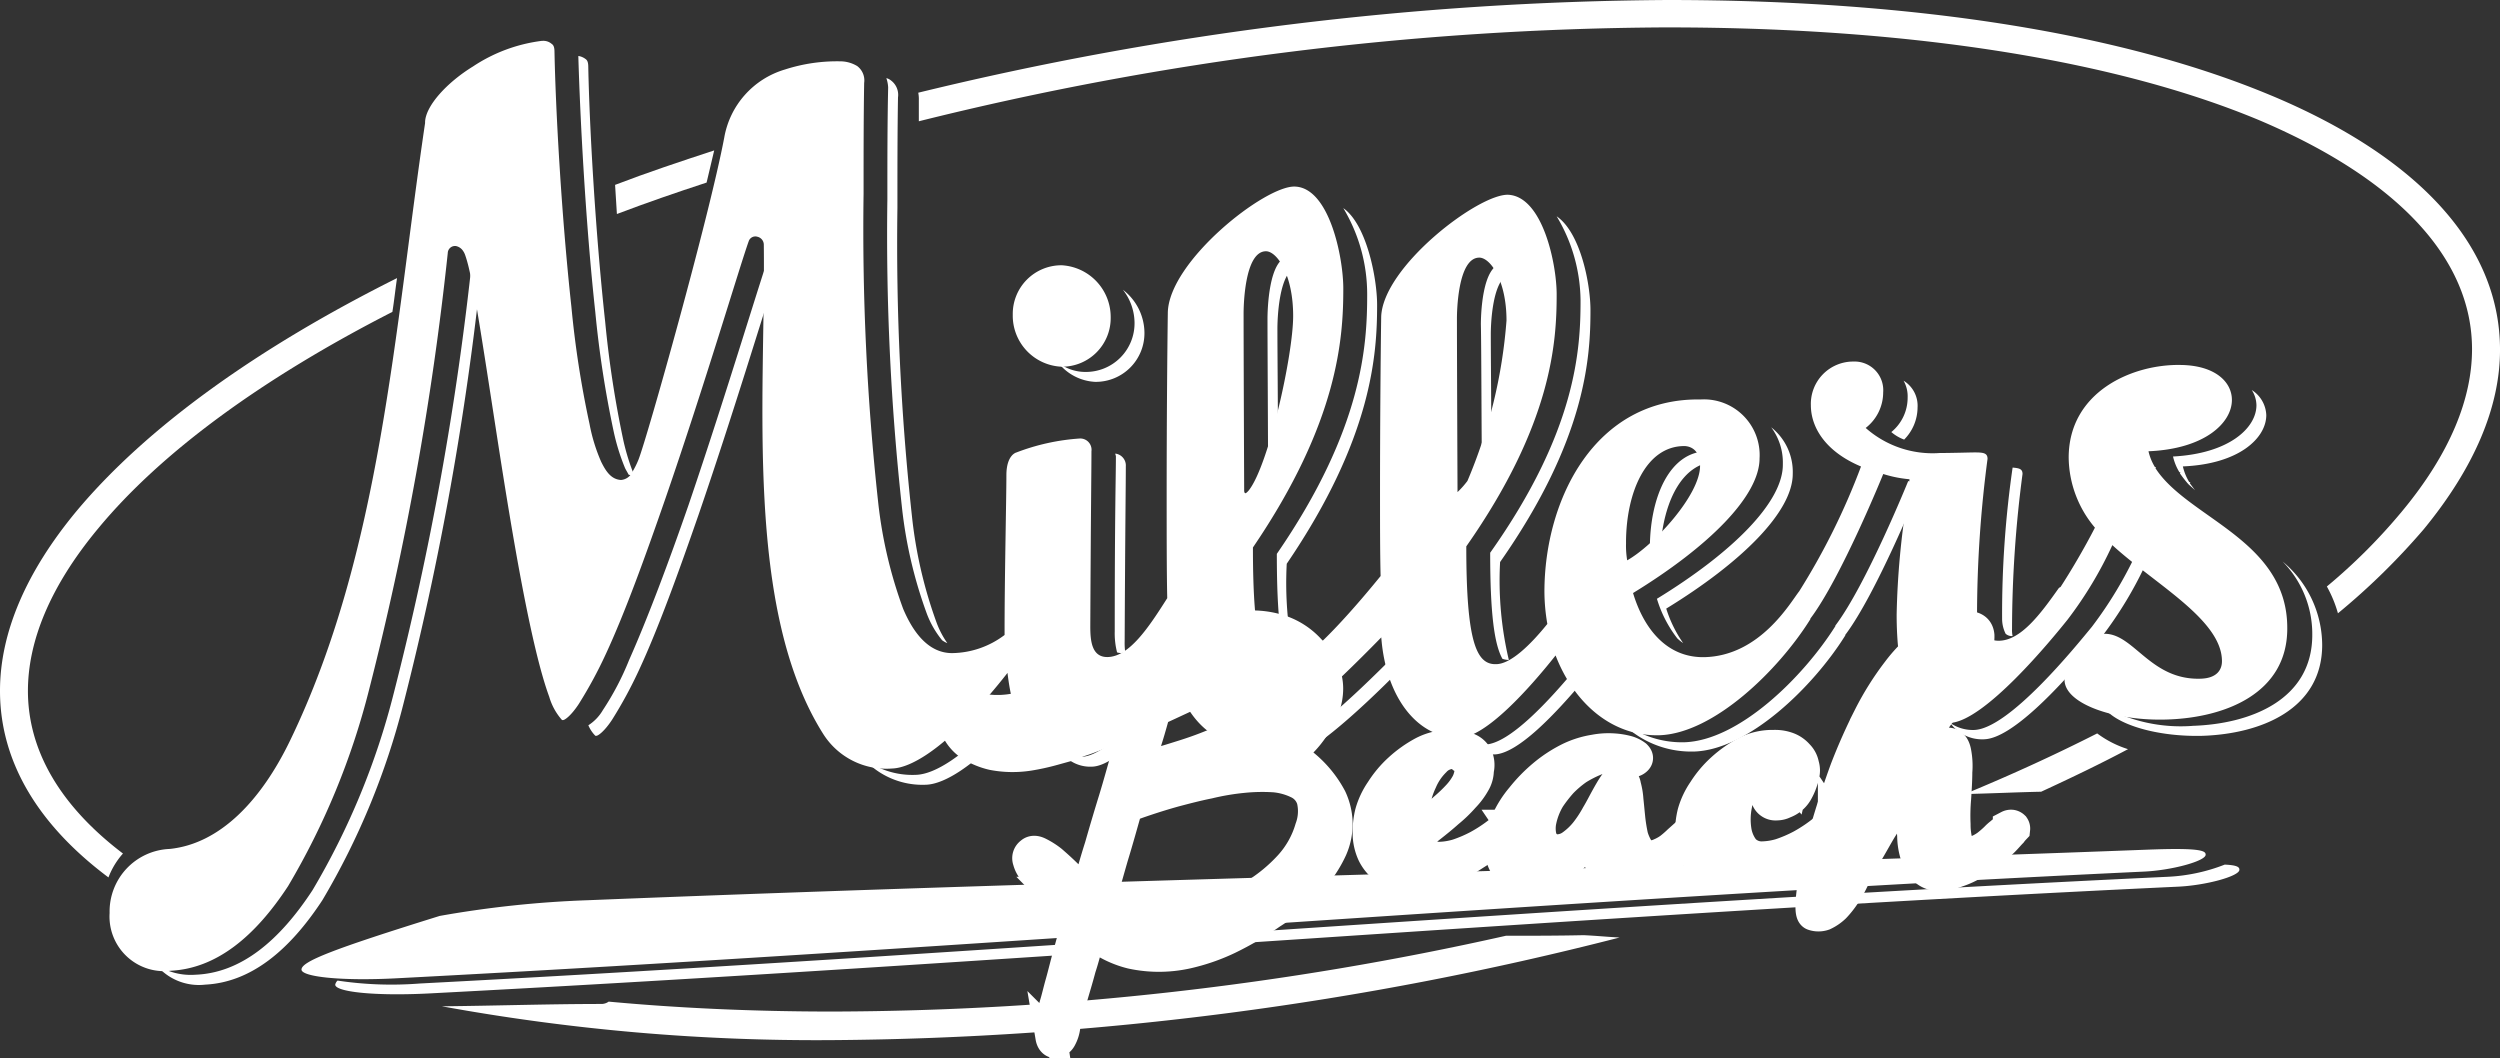
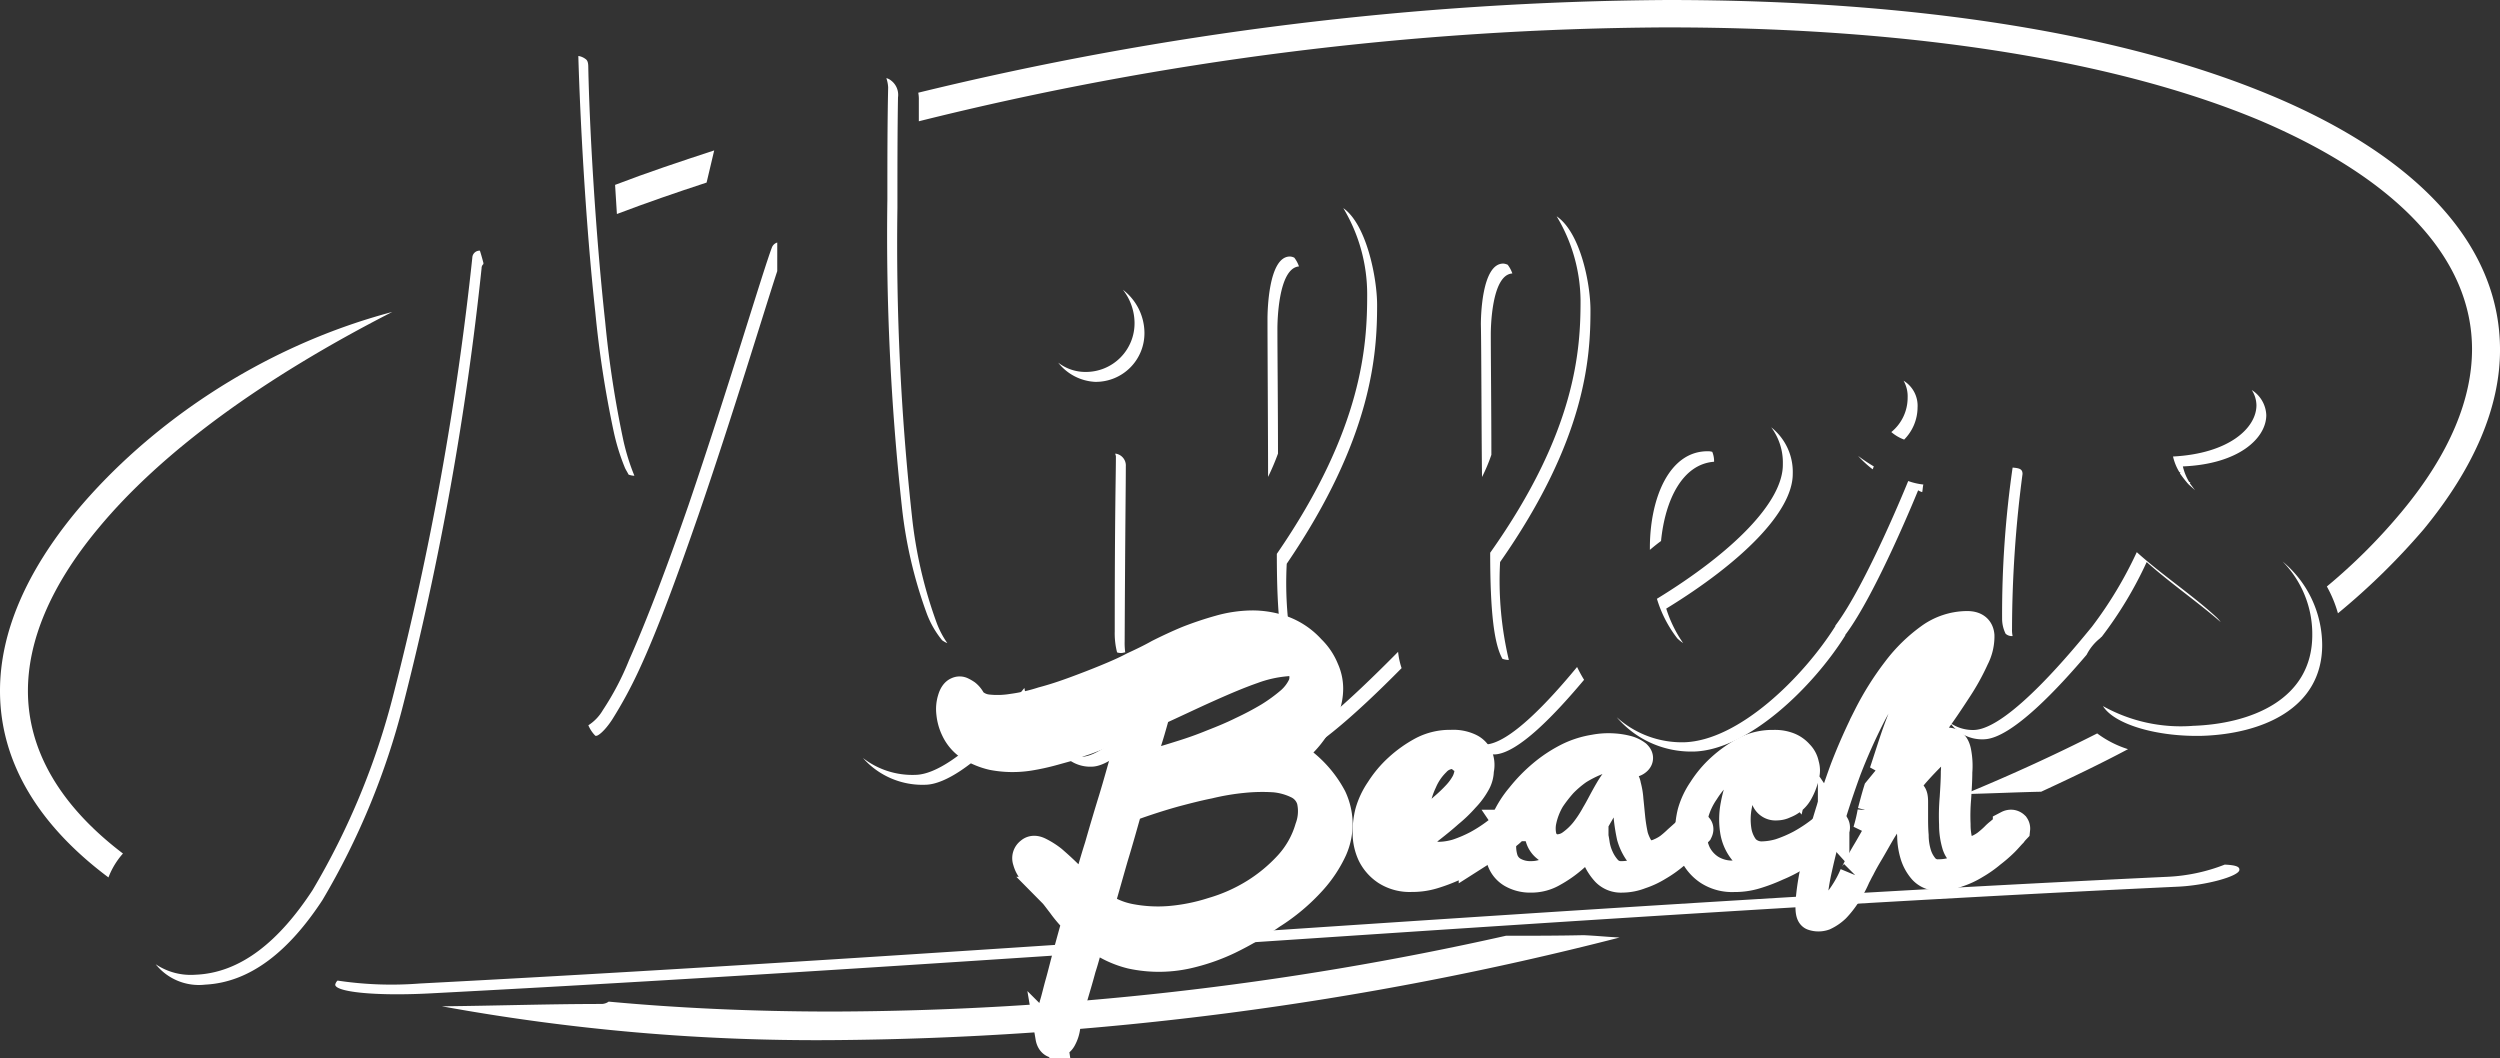
<svg xmlns="http://www.w3.org/2000/svg" id="millers_beach_logo" width="137.851" height="58.349" viewBox="0 0 137.851 58.349">
  <rect x="0" y="0" width="137.851" height="58.349" fill="#333333" stroke="none" />
  <g id="Group_68" data-name="Group 68" transform="translate(0 0)">
    <g id="Group_65" data-name="Group 65" transform="translate(0 3.086)">
      <path id="Path_399" data-name="Path 399" d="M128.516,47.678c1.543-.032,4.211-2.958,5.658-4.661a2.73,2.73,0,0,1,.772-.932c0-.032.032-.032.064-.064a21.582,21.582,0,0,0,2.475-4.115c1.254,1.125,2.829,2.218,4.083,3.311a2.079,2.079,0,0,0-.257-.289c-1.286-1.189-3.022-2.347-4.372-3.568a22.237,22.237,0,0,1-2.475,4.115c-.9,1.093-4.565,5.626-6.494,5.69a2.2,2.2,0,0,1-1.318-.386,2.162,2.162,0,0,0,1.865.9m-15.978.675c2.99-.1,6.558-3.568,8.326-6.4v-.032c1.7-2.25,4.018-7.973,4.018-7.973a.769.769,0,0,0,.225.1c.032-.161.032-.321.064-.418a3.554,3.554,0,0,1-.836-.193s-2.315,5.722-4.019,7.973v.032c-1.768,2.8-5.3,6.3-8.326,6.4a5.362,5.362,0,0,1-3.729-1.382A5.391,5.391,0,0,0,112.539,48.353Zm9.837-15.56c.032-.064.032-.1.064-.161a10.159,10.159,0,0,1-.868-.579A6.086,6.086,0,0,0,122.376,32.793Zm-20.864,15.72c1.318-.032,3.44-2.315,4.951-4.115a7.669,7.669,0,0,1-.386-.707c-1.511,1.832-3.729,4.244-5.079,4.276a3.369,3.369,0,0,1-2.283-.8A3.47,3.47,0,0,0,101.512,48.513Zm-.675-15.3a9.335,9.335,0,0,0,.514-1.222c0-2.347-.032-5.465-.032-6.655,0-.289.032-3.279,1.189-3.343a1.7,1.7,0,0,0-.257-.482.818.818,0,0,0-.225-.064c-1.222-.032-1.254,3.022-1.254,3.343.032,1.511.032,6.3.064,8.423Zm39.156,13.727a8.791,8.791,0,0,1-4.919-1.093c.643,1.029,3.022,1.7,5.465,1.64,3.215-.1,6.623-1.447,6.623-5.015a6.015,6.015,0,0,0-2.186-4.6,5.7,5.7,0,0,1,1.64,4.051C146.616,45.524,143.176,46.842,139.993,46.938ZM80.712,42.887a.627.627,0,0,0,.257.032c.064,0,.129-.032.193-.032a3.89,3.89,0,0,1-.032-.611c.032-6.655.064-8.584.064-9.644a.662.662,0,0,0-.579-.707c0,.064.032.1.032.161,0,1.061-.064,2.99-.064,9.644A4.251,4.251,0,0,0,80.712,42.887Zm29.994-6.14c.225-2.283,1.189-4.244,2.925-4.372v-.032a1.333,1.333,0,0,0-.1-.514.724.724,0,0,0-.225-.032c-2.122-.032-3.215,2.54-3.215,5.337v.1C110.288,37.069,110.481,36.908,110.706,36.747ZM78.783,48.642a2.185,2.185,0,0,1-1.222-.354,1.994,1.994,0,0,0,1.768.9c1.447-.032,3.89-2.925,5.4-4.887a7.89,7.89,0,0,1-.257-.932C83.027,45.266,80.326,48.578,78.783,48.642ZM52.358,46.07a2.458,2.458,0,0,1-.8.836,1.825,1.825,0,0,0,.386.579h.032c.1.032.482-.257.9-.9a24.08,24.08,0,0,0,1.479-2.733c1.061-2.283,2.186-5.4,3.279-8.551,1.9-5.529,3.6-11.188,4.34-13.438V20.287a.456.456,0,0,0-.289.257c-.514,1.35-2.443,7.876-4.6,14.209-1.093,3.151-2.25,6.237-3.279,8.551A15.3,15.3,0,0,1,52.358,46.07Zm17.81,4.115c1.093-.032,2.7-1.157,4.308-2.861q.675-.723,1.35-1.543a7.907,7.907,0,0,1-.225-.932c-.547.675-1.125,1.35-1.672,1.929-1.575,1.672-3.183,2.829-4.308,2.861a4.436,4.436,0,0,1-2.925-.932A4.374,4.374,0,0,0,70.168,50.185Zm19.578-1.318c1.318-.032,4.115-2.54,6.655-5.112a4.07,4.07,0,0,1-.193-.9c-2.668,2.7-5.626,5.433-7.008,5.465a3.289,3.289,0,0,1-2.25-.8A3.514,3.514,0,0,0,89.746,48.867ZM51.94,24.113a58.067,58.067,0,0,0,1,6.526,11.7,11.7,0,0,0,.643,2.09c.064.129.129.225.193.354a.951.951,0,0,0,.321.064,11.954,11.954,0,0,1-.611-1.961,58.068,58.068,0,0,1-1-6.526c-.547-5.015-.868-10.8-.932-14.049,0-.289-.064-.386-.161-.45A.868.868,0,0,0,51.007,10v.064C51.1,13.279,51.393,19.1,51.94,24.113Zm16.106-6.2a137.673,137.673,0,0,0,.8,16.942,24.73,24.73,0,0,0,1.382,5.915,5.189,5.189,0,0,0,.836,1.447,1.3,1.3,0,0,0,.289.161,5.015,5.015,0,0,1-.579-1.093A24.73,24.73,0,0,1,69.4,35.365a138.216,138.216,0,0,1-.8-16.974c0-2.122,0-4.179.032-6.108a.988.988,0,0,0-.386-.932.646.646,0,0,0-.257-.129,1.829,1.829,0,0,1,.1.514C68.046,13.729,68.046,15.787,68.046,17.908ZM89.521,37.454c0,3.44.225,5.208.675,6.044a1.156,1.156,0,0,0,.354.064A20.058,20.058,0,0,1,90.067,38c4.726-6.944,4.983-11.573,4.983-14.274,0-1.479-.579-4.436-1.865-5.337a9.228,9.228,0,0,1,1.318,4.79C94.5,25.913,94.279,30.543,89.521,37.454Zm-10-9.484a2.683,2.683,0,0,0,2.7-2.733,3.016,3.016,0,0,0-1.189-2.347,3,3,0,0,1,.643,1.8,2.683,2.683,0,0,1-2.7,2.733,2.45,2.45,0,0,1-1.511-.514A2.767,2.767,0,0,0,79.523,27.971ZM45.671,21.7a.292.292,0,0,1,.1-.225v-.064q-.1-.386-.193-.675a.4.4,0,0,0-.418.386,168.233,168.233,0,0,1-4.34,24.047A40.855,40.855,0,0,1,36.348,56c-1.832,2.8-3.954,4.565-6.462,4.661a3.46,3.46,0,0,1-2.186-.579,3.05,3.05,0,0,0,2.733,1.125c2.508-.129,4.629-1.865,6.462-4.661a40.855,40.855,0,0,0,4.469-10.834A167.728,167.728,0,0,0,45.671,21.7Zm96.123,32.887a9.869,9.869,0,0,1-3.183.675c-32.148,1.511-64.3,4.211-96.348,5.883a19.979,19.979,0,0,1-4.533-.161.408.408,0,0,0-.129.225c0,.386,2.09.643,5.208.482,32.052-1.672,64.232-4.372,96.348-5.883,1.575-.064,3.44-.579,3.44-.932C142.6,54.75,142.533,54.622,141.794,54.589ZM124.112,31.153a2.532,2.532,0,0,0,.739-1.768,1.616,1.616,0,0,0-.772-1.479,1.744,1.744,0,0,1,.225.932,2.444,2.444,0,0,1-.9,1.9A2.281,2.281,0,0,0,124.112,31.153Zm5.98,10.834a1.565,1.565,0,0,1-.032-.386,65.966,65.966,0,0,1,.579-8.551c0-.289-.193-.321-.547-.354a56.6,56.6,0,0,0-.579,8.326,1.876,1.876,0,0,0,.193.836A.512.512,0,0,0,130.092,41.987Zm9.259-9.034a.112.112,0,0,0-.032.064,7.064,7.064,0,0,0,.45.579c.129.129.257.225.386.354l-.289-.386a.112.112,0,0,1,.032-.064h-.064a2.9,2.9,0,0,1-.354-.868c3.118-.129,4.6-1.575,4.6-2.829a1.716,1.716,0,0,0-.8-1.382,1.593,1.593,0,0,1,.257.836c0,1.254-1.511,2.668-4.6,2.829a2.906,2.906,0,0,0,.354.868ZM89.585,31.925c0-2.411-.032-5.658-.032-6.88,0-.321.032-3.343,1.189-3.44a1.7,1.7,0,0,0-.257-.482.6.6,0,0,0-.225-.064c-1.222-.032-1.254,3.118-1.254,3.44,0,1.543.032,6.526.032,8.712A12.9,12.9,0,0,0,89.585,31.925Zm11.7,5.465c0,3.343.225,5.047.675,5.851a1.156,1.156,0,0,0,.354.064,18.978,18.978,0,0,1-.482-5.4c4.726-6.751,4.983-11.252,4.983-13.888,0-1.447-.547-4.276-1.865-5.176a9.156,9.156,0,0,1,1.318,4.629C106.27,26.17,106.045,30.671,101.287,37.39Zm9.194,2.54a6.7,6.7,0,0,0,1.125,2.186,2.252,2.252,0,0,0,.321.257,6.955,6.955,0,0,1-.932-1.9c4.147-2.54,6.976-5.337,6.976-7.426a3.135,3.135,0,0,0-1.189-2.572,3.245,3.245,0,0,1,.643,2.025C117.457,34.593,114.628,37.39,110.481,39.93Z" transform="translate(-19.116 -10)" fill="#fff" />
-       <path id="Path_400" data-name="Path 400" d="M22.636,49.965c.1-.611.161-1.222.257-1.865C15.242,51.926,9.1,56.3,5.211,60.959,2.415,64.335,1,67.678,1,70.861c0,3.954,2.154,7.426,5.98,10.287a4.273,4.273,0,0,1,.8-1.318c-3.472-2.636-5.24-5.69-5.24-8.969,0-2.7,1.189-5.722,3.858-8.937,3.5-4.244,9.13-8.326,16.235-11.959" transform="translate(-1 -35.852)" fill="#fff" />
+       <path id="Path_400" data-name="Path 400" d="M22.636,49.965C15.242,51.926,9.1,56.3,5.211,60.959,2.415,64.335,1,67.678,1,70.861c0,3.954,2.154,7.426,5.98,10.287a4.273,4.273,0,0,1,.8-1.318c-3.472-2.636-5.24-5.69-5.24-8.969,0-2.7,1.189-5.722,3.858-8.937,3.5-4.244,9.13-8.326,16.235-11.959" transform="translate(-1 -35.852)" fill="#fff" />
    </g>
    <path id="Path_401" data-name="Path 401" d="M111.547,27.968c.161-.643.289-1.254.418-1.768-1.865.611-3.7,1.222-5.465,1.9.032.547.064,1.061.1,1.607,1.607-.611,3.279-1.189,4.951-1.736" transform="translate(-72.584 -17.906)" fill="#fff" />
    <g id="Group_66" data-name="Group 66" transform="translate(24.368)">
      <path id="Path_402" data-name="Path 402" d="M139.746,160.8c-1.415.032-2.861.032-4.276.032a171.193,171.193,0,0,1-37.131,4.179c-4.4,0-8.519-.193-12.345-.547a.689.689,0,0,1-.386.129c-2.925,0-5.851.1-8.809.129a114.977,114.977,0,0,0,21.507,1.865,179.145,179.145,0,0,0,43.432-5.658c-.643-.032-1.318-.1-1.993-.129" transform="translate(-76.8 -109.234)" fill="#fff" />
      <path id="Path_403" data-name="Path 403" d="M233.116,5.672C225.143,2.329,213.795.4,199.81.4A178.78,178.78,0,0,0,158.5,5.512a1.832,1.832,0,0,1,.032.418V7.087A173.576,173.576,0,0,1,199.65,1.911h.161c13.824,0,25.043,1.929,32.695,5.144,7.683,3.279,11.67,7.683,11.67,12.6,0,2.7-1.189,5.722-3.858,8.937a31.555,31.555,0,0,1-4.147,4.147,6.8,6.8,0,0,1,.611,1.479,38.08,38.08,0,0,0,4.726-4.629c2.8-3.408,4.211-6.751,4.211-9.9,0-5.883-4.694-10.705-12.6-14.017" transform="translate(-132.235 -0.4)" fill="#fff" />
    </g>
    <path id="Path_404" data-name="Path 404" d="M338,129.543c1.415-.032,2.829-.1,4.211-.129,1.672-.772,3.279-1.543,4.79-2.347a5.675,5.675,0,0,1-1.7-.868c-2.282,1.157-4.726,2.283-7.3,3.343" transform="translate(-229.661 -85.758)" fill="#fff" />
-     <path id="Path_405" data-name="Path 405" d="M132.447,51.987c-28.612,1.093-57.545,1.64-86.318,2.8A57.866,57.866,0,0,0,38,55.652c-5.883,1.832-7.619,2.508-7.619,2.958,0,.386,2.09.643,5.208.482,32.052-1.672,64.232-4.372,96.348-5.883,1.543-.064,3.44-.579,3.44-.932,0-.193-.161-.386-2.925-.289M72.3,25.368A2.683,2.683,0,0,0,75,22.635a2.86,2.86,0,0,0-2.7-2.861,2.683,2.683,0,0,0-2.7,2.733A2.816,2.816,0,0,0,72.3,25.368Zm60.31,5.594a.112.112,0,0,1,.032-.064h-.064a2.905,2.905,0,0,1-.354-.868c3.118-.129,4.6-1.575,4.6-2.829,0-1-.932-1.9-2.8-1.929-2.636-.064-6.2,1.447-6.2,5.112a6.076,6.076,0,0,0,1.447,3.858c-.611,1.189-1.318,2.379-1.9,3.279-.032,0-.064.032-.1.064-1,1.415-2.09,2.893-3.311,2.893-.868,0-1.189-.8-1.189-1.479a65.966,65.966,0,0,1,.579-8.551c0-.321-.225-.354-.707-.354-.257,0-1.254.032-1.929.032a5.56,5.56,0,0,1-4.083-1.382,2.483,2.483,0,0,0,.964-1.961,1.58,1.58,0,0,0-1.64-1.7,2.334,2.334,0,0,0-2.347,2.411c0,1.189.772,2.54,2.765,3.376a37.7,37.7,0,0,1-3.408,6.88h0c-.482.611-2.154,3.568-5.24,3.633-2.025.032-3.311-1.511-3.922-3.536,4.147-2.54,6.976-5.337,6.976-7.426a3.071,3.071,0,0,0-3.247-3.247c-5.819-.1-8.616,5.5-8.616,10.609a10.636,10.636,0,0,0,.161,1.768c-.932,1.157-2.025,2.218-2.829,2.218-1.093.032-1.64-1.254-1.64-6.494,4.726-6.751,4.983-11.252,4.983-13.888,0-1.7-.772-5.4-2.668-5.5-1.64-.064-6.944,3.986-7.008,6.751-.032,2.25-.064,6.108-.064,9.644,0,1.7,0,3.343.032,4.629-.836,1.029-4.147,5.047-5.4,5.079-1.093.032-1.64-1.286-1.64-6.655,4.726-6.944,4.983-11.573,4.983-14.274,0-1.736-.772-5.562-2.668-5.626-1.64-.064-6.944,4.115-7.008,6.944-.032,2.315-.064,6.269-.064,9.9,0,2.283,0,4.4.032,5.851-1,1.575-2.09,3.247-3.311,3.247-.868,0-.932-.932-.932-1.7.032-6.655.064-8.584.064-9.644a.623.623,0,0,0-.643-.707,11.978,11.978,0,0,0-3.5.772s-.547.129-.547,1.254c0,1.254-.1,5.594-.1,8.487v.321a4.891,4.891,0,0,1-2.893,1c-1.222,0-2.09-1-2.7-2.443a24.73,24.73,0,0,1-1.382-5.915,138.214,138.214,0,0,1-.8-16.974c0-2.122,0-4.179.032-6.108a.988.988,0,0,0-.386-.932,1.824,1.824,0,0,0-.836-.257,9.351,9.351,0,0,0-3.151.45,4.767,4.767,0,0,0-3.343,3.761c-.836,4.4-4.244,16.524-4.726,17.746a4.808,4.808,0,0,1-.354.707.746.746,0,0,1-.611.418c-.547-.032-.836-.482-1.093-1a9.546,9.546,0,0,1-.643-2.09,54.471,54.471,0,0,1-1-6.462c-.547-5.015-.868-10.8-.932-14.049,0-.289-.064-.386-.161-.45a.7.7,0,0,0-.514-.161h-.032a8.837,8.837,0,0,0-3.793,1.415c-1.415.868-2.6,2.154-2.636,3.054v.064c-1.7,11.477-2.443,23.725-7.458,34.077-1.575,3.247-3.826,5.658-6.623,5.947A3.451,3.451,0,0,0,19.8,55.491a3.01,3.01,0,0,0,3.376,3.183c2.508-.129,4.629-1.865,6.462-4.661a40.855,40.855,0,0,0,4.469-10.834A169.485,169.485,0,0,0,38.446,19.1a.4.4,0,0,1,.45-.386.62.62,0,0,1,.386.257.963.963,0,0,1,.129.257q.1.289.193.675c.129.547.289,1.35.45,2.283.321,1.9.707,4.436,1.125,7.137.836,5.4,1.865,11.541,2.861,14.242a3.33,3.33,0,0,0,.707,1.286h.032c.1.032.482-.257.9-.9a24.081,24.081,0,0,0,1.479-2.733c1.061-2.283,2.186-5.4,3.279-8.551,2.186-6.333,4.115-12.859,4.6-14.209a.386.386,0,0,1,.482-.257.453.453,0,0,1,.354.45c.1,8.358-1.093,20.06,3.279,26.972a4.116,4.116,0,0,0,3.793,1.9c1.093-.032,2.7-1.157,4.308-2.861.675-.739,1.382-1.543,2.057-2.411.289,2.443,1.061,4.308,2.8,4.244,1.7-.064,4.79-4.051,6.076-5.819.289,3.343,2.057,5.562,4.308,5.5,1.447-.032,4.661-3.054,7.426-5.883.257,3.376,2.057,5.594,4.34,5.529,1.415-.032,3.793-2.668,5.272-4.533,1,2.6,3.086,4.469,5.722,4.4,2.99-.1,6.558-3.568,8.326-6.4v-.032c1.7-2.25,4.019-7.973,4.019-7.973a6.764,6.764,0,0,0,1.447.289s-.032.418-.129,1.125a44.965,44.965,0,0,0-.579,6.333c0,3.086.611,6.044,2.925,5.98,1.9-.064,5.594-4.565,6.494-5.69a21.582,21.582,0,0,0,2.475-4.115c2.347,2.154,6.044,4.115,6.044,6.4,0,.45-.257.932-1.157.964-2.8.1-3.7-2.508-5.337-2.475-1.382.032-2.186,1.929-2.186,2.54,0,1.318,2.765,2.283,5.658,2.186,3.215-.1,6.623-1.447,6.623-5.015C139.905,34.916,134.376,33.727,132.608,30.962ZM82.424,32.344s-.064,0-.064-.161c0,0-.032-7.716-.032-9.741,0-.321.032-3.472,1.254-3.44.611.032,1.479,1.318,1.479,3.568,0,2.154-1.35,8.23-2.443,9.612C82.617,32.183,82.489,32.344,82.424,32.344Zm11.7-.064v-.1s-.032-7.523-.032-9.484c0-.289.032-3.376,1.254-3.343.611.032,1.479,1.286,1.479,3.472a28,28,0,0,1-2.154,8.841A4.941,4.941,0,0,1,94.126,32.28Zm9.291,2.8c0-2.765,1.093-5.337,3.215-5.337.161,0,.868.064.868,1.093,0,1.607-2.54,4.372-4.018,5.208A4.865,4.865,0,0,1,103.417,35.077Z" transform="translate(-13.756 -5.147)" fill="#fff" />
    <g id="Group_67" data-name="Group 67" transform="translate(52.485 34.527)">
      <path id="Path_406" data-name="Path 406" d="M182.758,114.84a6.007,6.007,0,0,1,2.411,2.443,3.446,3.446,0,0,1,.321,1.286,3.393,3.393,0,0,1-.289,1.511,6.743,6.743,0,0,1-1.125,1.7,10.518,10.518,0,0,1-2.218,1.865,17.038,17.038,0,0,1-2.347,1.382,10.7,10.7,0,0,1-2.057.739,7.115,7.115,0,0,1-3.279.064,5.338,5.338,0,0,1-1.254-.482,8,8,0,0,1-1.029-.643c-.193.675-.354,1.35-.547,1.929-.161.611-.321,1.125-.45,1.575s-.225.836-.289,1.125-.129.482-.129.547a1.706,1.706,0,0,1-.193.611.46.46,0,0,1-.321.257c-.1,0-.193-.1-.225-.289a2.555,2.555,0,0,1,.064-1.061c.032-.161.064-.386.161-.739.1-.321.193-.739.321-1.189s.257-1,.418-1.575.321-1.189.514-1.832a6.8,6.8,0,0,1-.836-.964c-.225-.289-.386-.514-.482-.611a5.057,5.057,0,0,0-.579-.611c-.193-.225-.386-.418-.547-.611a1.3,1.3,0,0,1-.289-.547.352.352,0,0,1,.129-.418c.1-.1.257-.1.45,0a4.068,4.068,0,0,1,.707.45c.257.225.547.482.868.8l1.029,1.029c.257-.836.482-1.7.772-2.6q.386-1.35.772-2.6c.257-.836.482-1.672.707-2.443s.45-1.479.611-2.122c-.547.257-1.093.482-1.64.707s-1.061.45-1.575.611c-.514.193-1,.354-1.479.482a12.378,12.378,0,0,1-1.318.289,5.772,5.772,0,0,1-1.993-.032,3.972,3.972,0,0,1-1.286-.547,2.194,2.194,0,0,1-.707-.836,2.559,2.559,0,0,1-.257-.9,1.764,1.764,0,0,1,.064-.739c.064-.225.161-.354.257-.386a.2.2,0,0,1,.193,0,1.847,1.847,0,0,1,.225.129.994.994,0,0,1,.289.386,1.5,1.5,0,0,0,.9.45,5.055,5.055,0,0,0,1.382-.032,9.763,9.763,0,0,0,1.7-.386c.611-.161,1.189-.354,1.8-.579s1.189-.45,1.736-.675,1.061-.45,1.479-.675c.418-.193.9-.418,1.415-.707.514-.257,1.061-.514,1.607-.739q.868-.338,1.736-.579a6.719,6.719,0,0,1,1.768-.257,4.943,4.943,0,0,1,1.672.289,3.846,3.846,0,0,1,1.511,1.029,3.134,3.134,0,0,1,.739,1.093,2.485,2.485,0,0,1,.225,1.029,3.03,3.03,0,0,1-.161.964,4.317,4.317,0,0,1-.418.868A5.187,5.187,0,0,1,182.758,114.84Zm-10.416,8.391a4.353,4.353,0,0,0,1.7.739,8.254,8.254,0,0,0,2.218.129,10.689,10.689,0,0,0,2.411-.482,9.4,9.4,0,0,0,2.315-1.029,8.995,8.995,0,0,0,1.9-1.575,5.241,5.241,0,0,0,1.157-2.057,2.733,2.733,0,0,0,.1-1.575,1.487,1.487,0,0,0-.739-.9,3.73,3.73,0,0,0-1.35-.386,10.561,10.561,0,0,0-1.736.032,13.765,13.765,0,0,0-1.9.321c-.643.129-1.254.289-1.865.45-.579.161-1.093.321-1.575.482s-.836.289-1.061.386c-.257.9-.514,1.832-.8,2.765C172.857,121.431,172.6,122.363,172.343,123.231Zm11.316-13.052a.881.881,0,0,0-.964-.482,7.1,7.1,0,0,0-1.865.418c-.739.257-1.575.611-2.508,1.029s-1.865.868-2.861,1.318c-.129.45-.257.932-.418,1.447s-.321,1.093-.482,1.672c.257-.032.611-.129,1.061-.225.418-.1.9-.257,1.414-.418s1.061-.354,1.607-.579c.579-.225,1.125-.45,1.64-.707a16.679,16.679,0,0,0,1.511-.8,9.52,9.52,0,0,0,1.189-.868,2.748,2.748,0,0,0,.675-.9A1.242,1.242,0,0,0,183.659,110.179Z" transform="translate(-164.261 -107.8)" fill="none" stroke="#fff" stroke-width="1.737" />
    </g>
    <path id="Path_407" data-name="Path 407" d="M241.551,130.357a3.7,3.7,0,0,1-.579.772,7.156,7.156,0,0,1-.868.836c-.322.289-.643.547-.964.8s-.611.482-.868.675a1.492,1.492,0,0,0,.482.739,1.375,1.375,0,0,0,.9.289,3.771,3.771,0,0,0,.964-.161,7.331,7.331,0,0,0,1.125-.482,8.3,8.3,0,0,0,1.479-1.029c.1-.1.161-.129.225-.129s.1,0,.129.032a.193.193,0,0,1,.032.129.167.167,0,0,1-.064.129,2,2,0,0,1-.322.257c-.193.129-.418.289-.707.482s-.611.386-.964.611a7.439,7.439,0,0,1-1.125.579,8.975,8.975,0,0,1-1.189.45,3.852,3.852,0,0,1-1.157.161,2.325,2.325,0,0,1-1.35-.354,2.225,2.225,0,0,1-.772-.868,2.741,2.741,0,0,1-.257-1.125,4.4,4.4,0,0,1,.129-1.157,4.152,4.152,0,0,1,.579-1.222,5.765,5.765,0,0,1,1-1.189,6.487,6.487,0,0,1,1.318-.932,3.2,3.2,0,0,1,1.543-.354,2.022,2.022,0,0,1,1,.193.925.925,0,0,1,.45.482,1.178,1.178,0,0,1,.032.675A1.377,1.377,0,0,1,241.551,130.357Zm-1.254-1.64a1.347,1.347,0,0,0-.932.45,3.441,3.441,0,0,0-.739,1.093,4.837,4.837,0,0,0-.418,1.415,4.216,4.216,0,0,0-.032,1.415c.257-.161.514-.386.836-.611a9.246,9.246,0,0,0,.868-.707,8.56,8.56,0,0,0,.772-.739,3.378,3.378,0,0,0,.482-.675,1.934,1.934,0,0,0,.193-.739.719.719,0,0,0-.129-.482.64.64,0,0,0-.386-.257A.708.708,0,0,0,240.3,128.718Z" transform="translate(-160.248 -87.183)" fill="none" stroke="#fff" stroke-width="1.737" />
    <path id="Path_408" data-name="Path 408" d="M269.08,133.181c.129,0,.193.064.129.193a1.975,1.975,0,0,0-.161.193c-.129.129-.257.289-.45.482a7.485,7.485,0,0,1-.707.611,5.942,5.942,0,0,1-.868.611,4.43,4.43,0,0,1-.964.45,2.744,2.744,0,0,1-1,.193,1.091,1.091,0,0,1-.836-.321,2.658,2.658,0,0,1-.482-.739,2.882,2.882,0,0,1-.225-.772c-.032-.225-.064-.354-.064-.386-.032.032-.129.161-.354.386a9.618,9.618,0,0,1-.8.772,6.246,6.246,0,0,1-1.061.739,2.285,2.285,0,0,1-1.189.321,1.947,1.947,0,0,1-1.029-.257,1.26,1.26,0,0,1-.547-.675,2.45,2.45,0,0,1-.1-1,3.561,3.561,0,0,1,.354-1.189,5.477,5.477,0,0,1,.8-1.254,8.473,8.473,0,0,1,1.189-1.222,7.221,7.221,0,0,1,1.479-.964,4.959,4.959,0,0,1,1.35-.418,4.084,4.084,0,0,1,1.061-.064,3.817,3.817,0,0,1,.772.129,1.437,1.437,0,0,1,.45.225c.1.1.1.161.032.225a.354.354,0,0,1-.193.1.818.818,0,0,1-.225-.064c-.1-.032-.225-.1-.354-.129a3.411,3.411,0,0,0-.675-.064,2.369,2.369,0,0,0-.868.193,6.441,6.441,0,0,0-.932.482,5.909,5.909,0,0,0-.868.739,7.94,7.94,0,0,0-.675.868,3.987,3.987,0,0,0-.482,1.222,2.11,2.11,0,0,0,0,.9.961.961,0,0,0,.354.547.788.788,0,0,0,.514.193,1.411,1.411,0,0,0,.868-.289,3.812,3.812,0,0,0,.739-.707,6.667,6.667,0,0,0,.611-.932c.193-.321.354-.643.514-.932s.289-.514.418-.707.257-.289.386-.289.225.1.257.321a3.818,3.818,0,0,1,.129.772c.032.289.064.643.1,1a9.215,9.215,0,0,0,.161,1,2.83,2.83,0,0,0,.354.772.777.777,0,0,0,.611.321,1.261,1.261,0,0,0,.579-.129,2.662,2.662,0,0,0,.514-.289,5.587,5.587,0,0,0,.482-.418l.611-.546C268.887,133.213,268.951,133.181,269.08,133.181Z" transform="translate(-175.625 -87.563)" fill="none" stroke="#fff" stroke-width="1.737" />
    <path id="Path_409" data-name="Path 409" d="M298.523,132.8c.1-.1.161-.129.225-.129s.1,0,.129.032a.193.193,0,0,1,.032.129.167.167,0,0,1-.064.129,2,2,0,0,1-.321.257c-.193.129-.418.289-.707.482s-.611.386-.964.611a7.439,7.439,0,0,1-1.125.579,8.976,8.976,0,0,1-1.189.45,3.852,3.852,0,0,1-1.157.161,2.325,2.325,0,0,1-1.35-.354,2.225,2.225,0,0,1-.772-.868,2.741,2.741,0,0,1-.257-1.125,4.4,4.4,0,0,1,.129-1.157,4.152,4.152,0,0,1,.579-1.222,5.763,5.763,0,0,1,1-1.189,6.487,6.487,0,0,1,1.318-.932,3.2,3.2,0,0,1,1.543-.354,2.009,2.009,0,0,1,.8.129,1.4,1.4,0,0,1,.547.386,1.014,1.014,0,0,1,.289.547.992.992,0,0,1,0,.611,3.092,3.092,0,0,1-.354.9,1.361,1.361,0,0,1-.707.579.89.89,0,0,1-.418.1.508.508,0,0,1-.482-.225.633.633,0,0,1-.064-.547.958.958,0,0,1,.386-.547.983.983,0,0,1,.643-.225.539.539,0,0,1,.45.193,1.324,1.324,0,0,0,.032-.386,2.483,2.483,0,0,0-.064-.482.858.858,0,0,0-.354-.418,1.3,1.3,0,0,0-1.64.225,3.6,3.6,0,0,0-.707,1.061,6.287,6.287,0,0,0-.418,1.382,4.029,4.029,0,0,0-.032,1.382,2.268,2.268,0,0,0,.45,1.061,1.336,1.336,0,0,0,1.061.418,3.771,3.771,0,0,0,.964-.161,7.325,7.325,0,0,0,1.125-.482A8.431,8.431,0,0,0,298.523,132.8Z" transform="translate(-197.77 -87.183)" fill="none" stroke="#fff" stroke-width="1.737" />
    <path id="Path_410" data-name="Path 410" d="M314.825,119.184c.354-.514.739-1.029,1.19-1.607.418-.579.868-1.093,1.254-1.575.418-.482.8-.868,1.125-1.189.354-.321.611-.482.8-.482.225,0,.354.161.418.45a3.994,3.994,0,0,1,.064,1.125c0,.45-.032.932-.064,1.447a11.209,11.209,0,0,0-.032,1.447,3.789,3.789,0,0,0,.161,1.125c.1.289.257.45.514.45a1.261,1.261,0,0,0,.579-.129,2.662,2.662,0,0,0,.514-.289,5.6,5.6,0,0,0,.482-.418,2.077,2.077,0,0,1,.289-.257c.064-.064.161-.129.225-.193l.1-.1.1-.1a.29.29,0,0,1,.161-.032.244.244,0,0,1,.129.064.193.193,0,0,1,.032.129,1.968,1.968,0,0,0-.161.193c-.129.129-.257.289-.45.482a7.485,7.485,0,0,1-.707.611,5.942,5.942,0,0,1-.868.611,4.433,4.433,0,0,1-.964.45,2.743,2.743,0,0,1-1,.193,1.046,1.046,0,0,1-.836-.321,2.177,2.177,0,0,1-.45-.8,3.67,3.67,0,0,1-.161-1.061c-.032-.386-.032-.739-.032-1.061v-.8c0-.225-.032-.321-.064-.354-.129-.032-.289.064-.482.257a4.036,4.036,0,0,0-.611.772c-.225.321-.45.643-.675,1.029s-.418.739-.611,1.061-.354.611-.482.868c-.129.225-.193.386-.225.418a6.145,6.145,0,0,1-.547,1.029,4.942,4.942,0,0,1-.579.739,2.3,2.3,0,0,1-.611.418.891.891,0,0,1-.579,0q-.145-.048-.1-.772a13.053,13.053,0,0,1,.289-1.832c.161-.739.386-1.607.643-2.54q.434-1.447.964-2.893c.386-1,.8-1.929,1.286-2.893a15.882,15.882,0,0,1,1.575-2.508,8.469,8.469,0,0,1,1.8-1.768,3.478,3.478,0,0,1,2.025-.675c.418,0,.611.161.643.482a2.538,2.538,0,0,1-.289,1.222,12.326,12.326,0,0,1-.964,1.736c-.418.643-.868,1.318-1.35,1.961-.482.675-1,1.318-1.511,1.961s-.964,1.189-1.382,1.7c-.129.418-.225.8-.321,1.157A8.567,8.567,0,0,1,314.825,119.184Zm5.272-10.673a1.388,1.388,0,0,0-.868.321,3.344,3.344,0,0,0-.8.836,10.7,10.7,0,0,0-.772,1.254c-.257.482-.482,1-.707,1.543s-.45,1.125-.643,1.7-.386,1.189-.579,1.768c.418-.514.868-1.061,1.318-1.64s.836-1.125,1.254-1.672c.386-.547.739-1.061,1.061-1.575a11.662,11.662,0,0,0,.739-1.318,3.988,3.988,0,0,0,.289-.9C320.387,108.639,320.29,108.511,320.1,108.511Z" transform="translate(-211.79 -73.341)" fill="none" stroke="#fff" stroke-width="1.737" />
  </g>
  <path id="Path_411" data-name="Path 411" d="M181.959,114.64a6.007,6.007,0,0,1,2.411,2.443,3.446,3.446,0,0,1,.321,1.286,3.393,3.393,0,0,1-.289,1.511,6.744,6.744,0,0,1-1.125,1.7,10.519,10.519,0,0,1-2.218,1.865,17.038,17.038,0,0,1-2.347,1.382,10.7,10.7,0,0,1-2.057.739,7.115,7.115,0,0,1-3.279.064,5.339,5.339,0,0,1-1.254-.482,8.007,8.007,0,0,1-1.029-.643c-.193.675-.354,1.318-.547,1.929-.161.611-.321,1.125-.45,1.575s-.225.836-.289,1.125-.129.482-.129.547a1.706,1.706,0,0,1-.193.611.46.46,0,0,1-.321.257c-.1,0-.193-.1-.225-.289A2.555,2.555,0,0,1,169,129.2c.032-.161.064-.386.161-.739.1-.321.193-.739.321-1.189s.257-1,.418-1.575.321-1.189.514-1.832a6.8,6.8,0,0,1-.836-.964c-.225-.289-.386-.514-.482-.611a5.058,5.058,0,0,0-.579-.611c-.193-.225-.386-.418-.547-.611a1.3,1.3,0,0,1-.289-.547.352.352,0,0,1,.129-.418c.1-.1.257-.1.45,0a4.068,4.068,0,0,1,.707.45c.257.225.547.482.868.8l1.029,1.029c.257-.836.482-1.7.772-2.6q.386-1.35.772-2.6c.257-.836.482-1.672.707-2.443s.45-1.479.611-2.122c-.547.257-1.093.482-1.64.707s-1.061.45-1.575.611c-.514.193-1,.354-1.479.482a12.369,12.369,0,0,1-1.318.289,5.771,5.771,0,0,1-1.993-.032,3.972,3.972,0,0,1-1.286-.547,2.194,2.194,0,0,1-.707-.836,2.559,2.559,0,0,1-.257-.9,1.764,1.764,0,0,1,.064-.739c.064-.225.161-.354.257-.386a.2.2,0,0,1,.193,0,1.844,1.844,0,0,1,.225.129,1,1,0,0,1,.289.386,1.5,1.5,0,0,0,.9.45,5.056,5.056,0,0,0,1.382-.032,9.765,9.765,0,0,0,1.7-.386c.611-.161,1.189-.354,1.8-.579s1.189-.45,1.736-.675,1.061-.45,1.479-.675c.418-.193.9-.418,1.415-.707.514-.257,1.061-.514,1.607-.739q.868-.338,1.736-.579a6.719,6.719,0,0,1,1.768-.257,4.943,4.943,0,0,1,1.672.289,3.846,3.846,0,0,1,1.511,1.029,3.134,3.134,0,0,1,.739,1.093,2.484,2.484,0,0,1,.225,1.029,3.03,3.03,0,0,1-.161.964,4.317,4.317,0,0,1-.418.868,5.257,5.257,0,0,1-1.64,1.768m-10.416,8.423a4.353,4.353,0,0,0,1.7.739,8.252,8.252,0,0,0,2.218.129,10.689,10.689,0,0,0,2.411-.482,9.4,9.4,0,0,0,2.315-1.029,8.994,8.994,0,0,0,1.9-1.575,5.241,5.241,0,0,0,1.157-2.057,2.733,2.733,0,0,0,.1-1.575,1.487,1.487,0,0,0-.739-.9,3.731,3.731,0,0,0-1.35-.386,10.562,10.562,0,0,0-1.736.032,13.764,13.764,0,0,0-1.9.321c-.643.129-1.254.289-1.865.45-.579.161-1.093.321-1.575.482s-.836.289-1.061.386c-.257.9-.514,1.832-.8,2.765Zm11.284-13.052a.88.88,0,0,0-.964-.482,7.1,7.1,0,0,0-1.865.418c-.739.257-1.575.611-2.508,1.029s-1.865.868-2.861,1.318c-.129.45-.257.932-.418,1.447s-.321,1.093-.482,1.672c.257-.032.611-.129,1.061-.225.418-.1.9-.257,1.415-.418s1.061-.354,1.607-.579c.579-.225,1.125-.45,1.64-.707a16.674,16.674,0,0,0,1.511-.8,9.524,9.524,0,0,0,1.189-.868,2.747,2.747,0,0,0,.675-.9A1.1,1.1,0,0,0,182.827,110.011Z" transform="translate(-111.233 -73.137)" fill="#fff" />
  <path id="Path_412" data-name="Path 412" d="M240.751,130.257a3.7,3.7,0,0,1-.579.772,7.157,7.157,0,0,1-.868.836c-.322.289-.643.547-.964.8s-.611.482-.868.675a1.492,1.492,0,0,0,.482.739,1.375,1.375,0,0,0,.9.289,3.77,3.77,0,0,0,.964-.161,7.326,7.326,0,0,0,1.125-.482,8.306,8.306,0,0,0,1.479-1.029c.1-.1.161-.129.225-.129s.1,0,.129.032a.193.193,0,0,1,.032.129.167.167,0,0,1-.064.129,2,2,0,0,1-.321.257c-.193.129-.418.289-.707.482s-.611.386-.964.611a7.435,7.435,0,0,1-1.125.579,8.973,8.973,0,0,1-1.189.45,3.851,3.851,0,0,1-1.157.161,2.325,2.325,0,0,1-1.35-.354,2.225,2.225,0,0,1-.772-.868,2.627,2.627,0,0,1-.257-1.125,4.4,4.4,0,0,1,.129-1.157,4.151,4.151,0,0,1,.579-1.222,5.762,5.762,0,0,1,1-1.189,6.487,6.487,0,0,1,1.318-.932,3.2,3.2,0,0,1,1.543-.354,2.022,2.022,0,0,1,1,.193.925.925,0,0,1,.45.482,1.178,1.178,0,0,1,.032.675,1.784,1.784,0,0,1-.193.707m-1.254-1.64a1.347,1.347,0,0,0-.932.45,3.441,3.441,0,0,0-.739,1.093,4.838,4.838,0,0,0-.418,1.415,4.213,4.213,0,0,0-.032,1.415c.257-.161.514-.386.836-.611a9.24,9.24,0,0,0,.868-.707,8.556,8.556,0,0,0,.772-.739,3.379,3.379,0,0,0,.482-.675,1.935,1.935,0,0,0,.193-.739.719.719,0,0,0-.129-.482.64.64,0,0,0-.386-.257A.708.708,0,0,0,239.5,128.618Z" transform="translate(-159.706 -87.115)" fill="#fff" />
-   <path id="Path_413" data-name="Path 413" d="M268.18,133.081c.129,0,.193.064.129.193a1.971,1.971,0,0,0-.161.193c-.129.129-.257.289-.45.482a7.487,7.487,0,0,1-.707.611,5.942,5.942,0,0,1-.868.611,4.433,4.433,0,0,1-.964.45,2.744,2.744,0,0,1-1,.193,1.01,1.01,0,0,1-.836-.354,2.659,2.659,0,0,1-.482-.739,2.882,2.882,0,0,1-.225-.772c-.032-.225-.064-.354-.064-.386-.032.032-.129.161-.354.386a9.618,9.618,0,0,1-.8.772,6.244,6.244,0,0,1-1.061.739,2.324,2.324,0,0,1-1.189.354,1.946,1.946,0,0,1-1.029-.257,1.26,1.26,0,0,1-.547-.675,2.45,2.45,0,0,1-.1-1,3.561,3.561,0,0,1,.354-1.189,5.477,5.477,0,0,1,.8-1.254,8.473,8.473,0,0,1,1.189-1.222,7.222,7.222,0,0,1,1.479-.964,4.959,4.959,0,0,1,1.35-.418,4.084,4.084,0,0,1,1.061-.064,3.816,3.816,0,0,1,.772.129,1.436,1.436,0,0,1,.45.225c.1.1.1.161.032.225a.354.354,0,0,1-.193.1.818.818,0,0,1-.225-.064c-.1-.032-.225-.1-.354-.129a3.412,3.412,0,0,0-.675-.064,2.369,2.369,0,0,0-.868.193,6.438,6.438,0,0,0-.932.482,5.91,5.91,0,0,0-.868.739,7.938,7.938,0,0,0-.675.868,3.988,3.988,0,0,0-.482,1.222,2.112,2.112,0,0,0,0,.9.961.961,0,0,0,.354.547.788.788,0,0,0,.514.193,1.411,1.411,0,0,0,.868-.289,3.812,3.812,0,0,0,.739-.707,6.67,6.67,0,0,0,.611-.932c.193-.321.354-.643.514-.932s.289-.514.418-.707.257-.289.386-.289.225.1.257.321a3.818,3.818,0,0,1,.129.772c.032.289.064.643.1,1a9.215,9.215,0,0,0,.161,1,2.119,2.119,0,0,0,.354.772.777.777,0,0,0,.611.321,1.261,1.261,0,0,0,.579-.129,2.659,2.659,0,0,0,.514-.289,5.584,5.584,0,0,0,.482-.418l.611-.547c.129-.161.193-.193.289-.193" transform="translate(-175.015 -87.495)" fill="#fff" />
-   <path id="Path_414" data-name="Path 414" d="M297.723,132.7c.1-.1.161-.129.225-.129s.1,0,.129.032a.193.193,0,0,1,.032.129.167.167,0,0,1-.064.129,2,2,0,0,1-.322.257c-.193.129-.418.289-.707.482s-.611.386-.964.611a7.435,7.435,0,0,1-1.125.579,8.974,8.974,0,0,1-1.189.45,3.851,3.851,0,0,1-1.157.161,2.326,2.326,0,0,1-1.35-.354,2.226,2.226,0,0,1-.772-.868,2.628,2.628,0,0,1-.257-1.125,4.4,4.4,0,0,1,.129-1.157,4.15,4.15,0,0,1,.579-1.222,5.762,5.762,0,0,1,1-1.189,6.488,6.488,0,0,1,1.318-.932,3.2,3.2,0,0,1,1.543-.354,2.009,2.009,0,0,1,.8.129,1.4,1.4,0,0,1,.547.386,1.013,1.013,0,0,1,.289.547.991.991,0,0,1,0,.611,3.091,3.091,0,0,1-.354.9,1.249,1.249,0,0,1-.707.579.89.89,0,0,1-.418.1.507.507,0,0,1-.482-.225.633.633,0,0,1-.064-.547,1.111,1.111,0,0,1,1-.772.539.539,0,0,1,.45.193,1.325,1.325,0,0,0,.032-.386,2.483,2.483,0,0,0-.064-.482.857.857,0,0,0-.354-.418,1.3,1.3,0,0,0-1.64.225,3.6,3.6,0,0,0-.707,1.061,6.286,6.286,0,0,0-.418,1.382,4.041,4.041,0,0,0-.032,1.382,2.268,2.268,0,0,0,.45,1.061,1.336,1.336,0,0,0,1.061.418,3.77,3.77,0,0,0,.964-.161,7.328,7.328,0,0,0,1.125-.482,8.492,8.492,0,0,0,1.479-1" transform="translate(-197.228 -87.115)" fill="#fff" />
-   <path id="Path_415" data-name="Path 415" d="M314.025,119.084c.354-.514.739-1.029,1.19-1.607.418-.579.868-1.093,1.254-1.575.418-.482.8-.868,1.125-1.189.354-.321.611-.482.8-.482.225,0,.354.161.418.45a3.994,3.994,0,0,1,.064,1.125c0,.45-.032.932-.064,1.447a11.215,11.215,0,0,0-.032,1.447,3.79,3.79,0,0,0,.161,1.125c.1.289.257.45.514.45a1.261,1.261,0,0,0,.579-.129,2.661,2.661,0,0,0,.514-.289,5.593,5.593,0,0,0,.482-.418,2.082,2.082,0,0,1,.289-.257c.064-.064.161-.129.225-.193l.1-.1.1-.1a.29.29,0,0,1,.161-.032.244.244,0,0,1,.129.064.193.193,0,0,1,.032.129,1.967,1.967,0,0,0-.161.193c-.129.129-.257.289-.45.482a7.494,7.494,0,0,1-.707.611,5.942,5.942,0,0,1-.868.611,4.431,4.431,0,0,1-.964.45,2.743,2.743,0,0,1-1,.193,1.045,1.045,0,0,1-.836-.321,2.177,2.177,0,0,1-.45-.8,3.671,3.671,0,0,1-.161-1.061c-.032-.386-.032-.739-.032-1.061v-.8c0-.225-.032-.321-.064-.354-.129-.032-.289.064-.482.257a4.033,4.033,0,0,0-.611.772c-.225.321-.45.643-.675,1.029s-.418.739-.611,1.061-.354.611-.482.868c-.129.225-.193.386-.225.418a6.142,6.142,0,0,1-.547,1.029,4.937,4.937,0,0,1-.579.739,2.3,2.3,0,0,1-.611.418.89.89,0,0,1-.579,0q-.145-.048-.1-.772a13.052,13.052,0,0,1,.289-1.832c.161-.739.386-1.607.643-2.54.289-.964.611-1.929,1-2.893.386-1,.8-1.929,1.286-2.893a15.881,15.881,0,0,1,1.575-2.508,8.469,8.469,0,0,1,1.8-1.768,3.478,3.478,0,0,1,2.025-.675c.418,0,.611.161.643.482a2.537,2.537,0,0,1-.289,1.222,12.333,12.333,0,0,1-.964,1.736c-.418.643-.868,1.318-1.35,1.961-.482.675-1,1.318-1.511,1.961s-.964,1.189-1.382,1.7c-.129.418-.225.8-.322,1.157q-.145.579-.289,1.061m5.272-10.673a1.388,1.388,0,0,0-.868.321,3.344,3.344,0,0,0-.8.836,10.693,10.693,0,0,0-.772,1.254c-.257.482-.482,1-.707,1.543s-.45,1.125-.643,1.7-.386,1.189-.579,1.768c.418-.514.868-1.061,1.318-1.64s.836-1.125,1.254-1.672c.386-.547.739-1.061,1.061-1.575a11.657,11.657,0,0,0,.739-1.318,3.988,3.988,0,0,0,.289-.9C319.587,108.507,319.49,108.411,319.3,108.411Z" transform="translate(-211.248 -73.273)" fill="#fff" />
</svg>